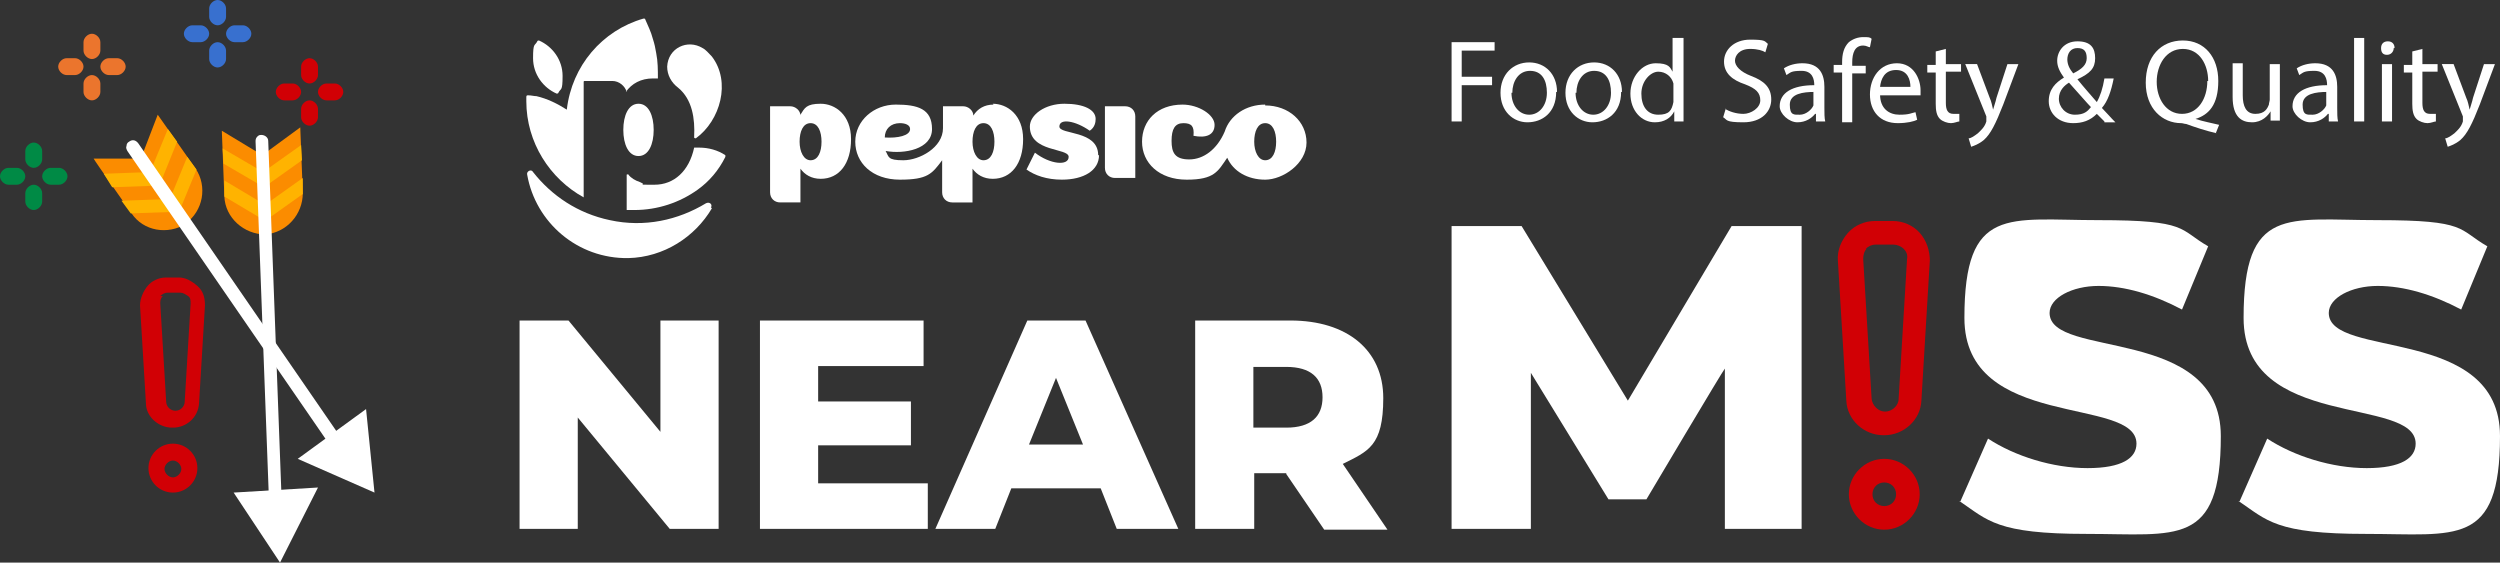
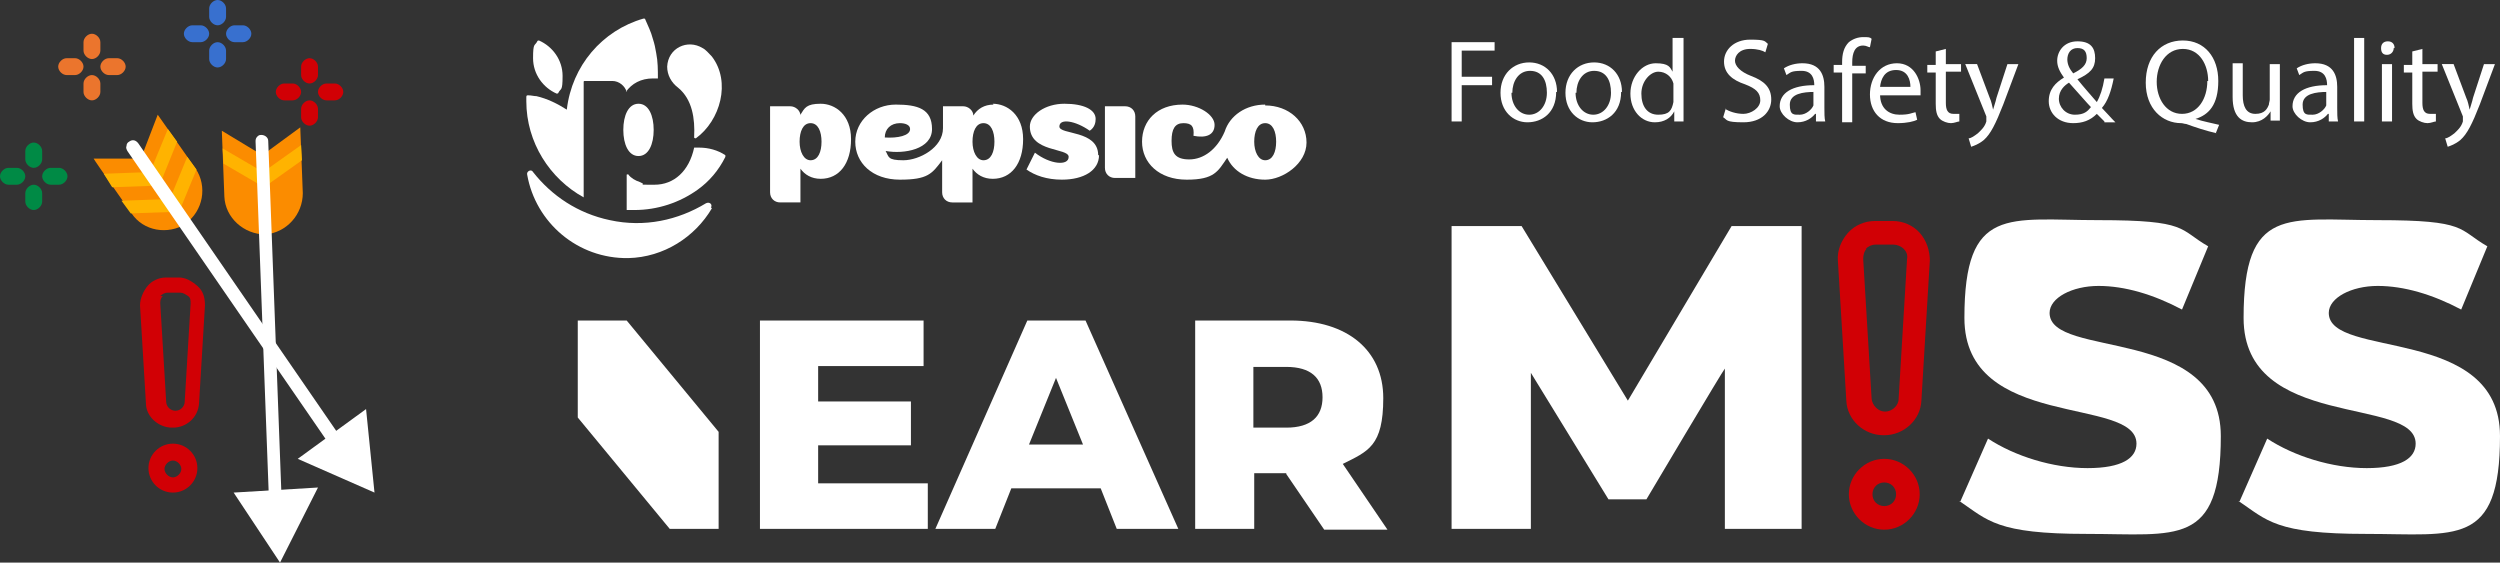
<svg xmlns="http://www.w3.org/2000/svg" id="Layer_1" version="1.1" viewBox="0 0 296.4 66.7">
  <rect x="0" y="0" width="296.4" height="66.7" fill="#333333" stroke="none" />
  <defs>
    <style>
      .st0 {
        fill-rule: evenodd;
      }

      .st0, .st1 {
        fill: #fff;
      }

      .st2 {
        fill: #eb752d;
      }

      .st3 {
        fill: #ffb300;
      }

      .st4 {
        fill: #3870cf;
      }

      .st5 {
        fill: #d10005;
      }

      .st6 {
        fill: #fb8c00;
      }

      .st7 {
        fill: #008a45;
      }
    </style>
  </defs>
  <g>
    <path class="st5" d="M20.5,50.7c1.6,0,3-1.2,3.1-2.9l.7-11.6c0-.9-.2-1.7-.9-2.3s-1.4-1-2.2-1h-1.5c-.9,0-1.7.4-2.2,1s-.9,1.5-.9,2.3l.7,11.6c0,1.6,1.5,2.9,3.1,2.9h0ZM19,35.1c.2-.2.5-.4.9-.4h1.5c.3,0,.6.2.9.4s.3.5.3.9l-.7,11.6c0,.6-.5,1.1-1.1,1.1s-1.1-.5-1.1-1.1l-.7-11.6c0-.3,0-.6.3-.9,0,0-.3,0-.3,0Z" />
    <path class="st5" d="M20.5,52.6c-1.6,0-2.9,1.3-2.9,2.9s1.3,2.9,2.9,2.9,2.9-1.3,2.9-2.9-1.3-2.9-2.9-2.9ZM20.5,56.6c-.5,0-1-.5-1-1s.5-1,1-1,1,.5,1,1-.5,1-1,1Z" />
  </g>
  <path class="st5" d="M223.4,51.6c2.3,0,4.3-1.8,4.4-4.1l1-16.6c0-1.2-.4-2.4-1.2-3.3s-2-1.4-3.2-1.4h-2.1c-1.2,0-2.4.5-3.2,1.4s-1.3,2.1-1.2,3.3l1,16.6c.1,2.3,2.1,4.1,4.4,4.1h.1ZM221.2,29.5c.3-.3.7-.5,1.2-.5h2.1c.4,0,.9.2,1.2.5s.5.7.4,1.2l-1,16.6c0,.8-.8,1.5-1.6,1.5s-1.5-.7-1.6-1.5l-1-16.6c0-.4.1-.9.4-1.2h0Z" />
  <path class="st5" d="M223.4,54.4c-2.3,0-4.2,1.9-4.2,4.2s1.9,4.2,4.2,4.2,4.2-1.9,4.2-4.2-1.9-4.2-4.2-4.2ZM223.4,60c-.8,0-1.4-.6-1.4-1.4s.6-1.4,1.4-1.4,1.4.6,1.4,1.4-.6,1.4-1.4,1.4Z" />
  <path class="st4" d="M25.8,3c.5,0,1-.5,1-1v-1c0-.5-.5-1-1-1s-1,.5-1,1v1c0,.5.5,1,1,1Z" />
  <path class="st4" d="M22.8,5h1c.5,0,1-.5,1-1s-.5-1-1-1h-1c-.5,0-1,.5-1,1s.5,1,1,1Z" />
  <path class="st4" d="M25.8,5c-.5,0-1,.5-1,1v1c0,.5.5,1,1,1s1-.5,1-1v-1c0-.5-.5-1-1-1Z" />
  <path class="st4" d="M27.8,5h1c.5,0,1-.5,1-1s-.5-1-1-1h-1c-.5,0-1,.5-1,1s.5,1,1,1Z" />
  <path class="st5" d="M36.7,9.9c.5,0,1-.5,1-1v-1c0-.5-.5-1-1-1s-1,.5-1,1v1c0,.5.5,1,1,1Z" />
  <path class="st5" d="M33.7,11.9h1c.5,0,1-.5,1-1s-.5-1-1-1h-1c-.5,0-1,.5-1,1s.5,1,1,1Z" />
  <path class="st5" d="M36.7,11.9c-.5,0-1,.5-1,1v1c0,.5.5,1,1,1s1-.5,1-1v-1c0-.5-.5-1-1-1Z" />
  <path class="st5" d="M38.7,11.9h1c.5,0,1-.5,1-1s-.5-1-1-1h-1c-.5,0-1,.5-1,1s.5,1,1,1Z" />
  <path class="st2" d="M10.9,7c.5,0,1-.5,1-1v-1c0-.5-.5-1-1-1s-1,.5-1,1v1c0,.5.5,1,1,1Z" />
  <path class="st2" d="M12.9,8.9h1c.5,0,1-.5,1-1s-.5-1-1-1h-1c-.5,0-1,.5-1,1s.5,1,1,1Z" />
  <path class="st2" d="M10.9,8.9c-.5,0-1,.5-1,1v1c0,.5.5,1,1,1s1-.5,1-1v-1c0-.5-.5-1-1-1Z" />
  <path class="st2" d="M7.9,8.9h1c.5,0,1-.5,1-1s-.5-1-1-1h-1c-.5,0-1,.5-1,1s.5,1,1,1Z" />
  <path class="st7" d="M4,19.9c.5,0,1-.5,1-1v-1c0-.5-.5-1-1-1s-1,.5-1,1v1c0,.5.5,1,1,1Z" />
  <path class="st7" d="M6,21.9h1c.5,0,1-.5,1-1s-.5-1-1-1h-1c-.5,0-1,.5-1,1s.5,1,1,1Z" />
  <path class="st7" d="M4,21.9c-.5,0-1,.5-1,1v1c0,.5.5,1,1,1s1-.5,1-1v-1c0-.5-.5-1-1-1Z" />
  <path class="st7" d="M1,21.9h1c.5,0,1-.5,1-1s-.5-1-1-1h-1c-.5,0-1,.5-1,1s.5,1,1,1Z" />
-   <path class="st1" d="M85.2,38v24.7h-5.8l-10.9-13.2v13.2h-6.9v-24.7h5.8l10.9,13.2v-13.2h6.9Z" />
+   <path class="st1" d="M85.2,38v24.7h-5.8l-10.9-13.2v13.2v-24.7h5.8l10.9,13.2v-13.2h6.9Z" />
  <path class="st1" d="M110,57.3v5.4h-19.9v-24.7h19.4v5.4h-12.5v4.2h11v5.2h-11v4.5s13,0,13,0Z" />
  <path class="st1" d="M130.4,57.9h-10.5l-1.9,4.8h-7.1l10.9-24.7h6.9l11,24.7h-7.3l-1.9-4.8h-.1ZM128.4,52.7l-3.2-7.9-3.2,7.9h6.4Z" />
  <path class="st1" d="M152.5,56.1h-3.8v6.6h-7v-24.7h11.3c6.7,0,11,3.5,11,9.2s-1.8,6.3-4.8,7.8l5.3,7.8h-7.5l-4.5-6.6h0ZM152.5,43.5h-3.9v7.2h3.9c2.9,0,4.3-1.3,4.3-3.6s-1.4-3.6-4.3-3.6Z" />
  <path class="st1" d="M204.5,62.7v-19c-.1,0-9.3,15.5-9.3,15.5h-4.5l-9.2-15v18.5h-9.4V26.8h8.3l12.6,20.7,12.3-20.7h8.3v35.9c.1,0-9.2,0-9.2,0h0Z" />
  <path class="st1" d="M232.4,59.5l3.3-7.5c3.2,2.1,7.7,3.5,11.8,3.5s5.8-1.2,5.8-2.9c0-5.7-20.4-1.5-20.4-14.9s5.2-11.6,15.9-11.6,9.5,1.1,13,3.1l-3.1,7.5c-3.4-1.8-6.8-2.8-9.9-2.8s-5.8,1.4-5.8,3.2c0,5.5,20.3,1.4,20.3,14.6s-5.2,11.6-15.9,11.6-11.7-1.6-15.1-3.9h.1Z" />
  <path class="st1" d="M265.5,59.5l3.3-7.5c3.2,2.1,7.7,3.5,11.8,3.5s5.8-1.2,5.8-2.9c0-5.7-20.4-1.5-20.4-14.9s5.2-11.6,15.9-11.6,9.5,1.1,13,3.1l-3.1,7.5c-3.4-1.8-6.8-2.8-9.9-2.8s-5.8,1.4-5.8,3.2c0,5.5,20.3,1.4,20.3,14.6s-5.2,11.6-15.9,11.6-11.7-1.6-15.1-3.9h.1Z" />
  <g>
    <path class="st6" d="M16.7,18.8l2-5.2,4.5,6.4c1.4,2.1.9,5-1.2,6.5h0l-5.3-7.6h0Z" />
    <path class="st6" d="M16.7,18.8h-5.6c0,.1,4.5,6.5,4.5,6.5,1.4,2.1,4.3,2.6,6.5,1.2h0l-5.3-7.6h0Z" />
    <polygon class="st3" points="12.3 20.6 17.8 20.4 18.9 22 13.3 22.2 12.3 20.6" />
    <path class="st3" d="M20,23.6l1.1,1.5-5.6.2h0l-1.1-1.5,5.6-.2Z" />
    <polygon class="st3" points="17.8 20.4 19.9 15.3 21 16.8 18.9 22 17.8 20.4" />
    <path class="st3" d="M20.1,23.7l2.1-5.1,1.1,1.5h0l-2.1,5.1-1.1-1.5Z" />
    <path class="st1" d="M15,17.3c0-.2.1-.4.3-.5.4-.3.8-.2,1.1.2l24.3,35.3c.3.4.2.8-.2,1.1s-.8.2-1.1-.2L15.1,17.9c-.1-.2-.2-.4-.1-.6Z" />
    <polygon class="st1" points="44.4 58.4 43.4 48.5 35.3 54.4 44.4 58.4" />
  </g>
  <g>
    <path class="st6" d="M31.1,18.4l4.5-3.3.3,7.8c0,2.5-1.9,4.7-4.5,4.9h0l-.4-9.3h.1Z" />
    <path class="st6" d="M31.1,18.4l-4.8-2.9.3,7.8c.1,2.5,2.3,4.5,4.9,4.5h0l-.4-9.3h0Z" />
    <polygon class="st3" points="26.4 17.6 31.2 20.4 31.3 22.2 26.5 19.4 26.4 17.6" />
-     <path class="st3" d="M31.3,24.2v1.9l-4.7-2.8h0v-1.9l4.7,2.8Z" />
    <polygon class="st3" points="31.2 20.4 35.7 17.2 35.8 19 31.3 22.2 31.2 20.4" />
-     <path class="st3" d="M31.4,24.3l4.5-3.2v1.9h0l-4.5,3.2s0-1.9,0-1.9Z" />
    <path class="st1" d="M30.5,16.2c.2-.2.3-.2.5-.2.4,0,.8.3.8.7l1.6,42.8c0,.4-.3.8-.7.8s-.8-.3-.8-.7l-1.6-42.8c0-.2,0-.4.2-.6Z" />
    <polygon class="st1" points="33.2 66.7 37.7 57.8 27.7 58.4 33.2 66.7" />
  </g>
  <g>
    <path class="st1" d="M172.1,5h5.1v1h-3.9v3.1h3.6v1h-3.6v4.3h-1.2V5h0Z" />
    <path class="st1" d="M184.5,10.9c0,2.5-1.7,3.6-3.4,3.6s-3.2-1.3-3.2-3.5,1.5-3.6,3.4-3.6,3.3,1.4,3.3,3.5h-.1ZM179.2,11c0,1.5.9,2.6,2.1,2.6s2.1-1.1,2.1-2.6-.6-2.6-2-2.6-2.1,1.3-2.1,2.6h-.1Z" />
    <path class="st1" d="M192.2,10.9c0,2.5-1.7,3.6-3.4,3.6s-3.2-1.3-3.2-3.5,1.5-3.6,3.4-3.6,3.3,1.4,3.3,3.5h-.1ZM186.8,11c0,1.5.9,2.6,2.1,2.6s2.1-1.1,2.1-2.6-.6-2.6-2-2.6-2.1,1.3-2.1,2.6h-.1Z" />
    <path class="st1" d="M199.6,4.5v9.9h-1.1v-1.2h0c-.4.8-1.2,1.3-2.3,1.3-1.6,0-2.9-1.4-2.9-3.4s1.4-3.6,3-3.6,1.7.5,2,1h0v-4h1.3ZM198.4,10.4v-.5c-.2-.8-.9-1.4-1.8-1.4s-2,1.1-2,2.6.7,2.5,2,2.5,1.6-.5,1.8-1.5v-1.7Z" />
    <path class="st1" d="M204.5,12.9c.5.3,1.3.6,2.2.6s2-.7,2-1.6-.5-1.4-1.8-1.9c-1.5-.5-2.5-1.3-2.5-2.7s1.2-2.6,3.1-2.6,1.7.2,2.1.5l-.3,1c-.3-.2-.9-.4-1.8-.4-1.3,0-1.8.8-1.8,1.4s.6,1.3,1.9,1.8c1.6.6,2.4,1.4,2.4,2.8s-1.1,2.7-3.3,2.7-1.9-.3-2.4-.6l.3-1h0Z" />
    <path class="st1" d="M215.3,14.4v-.9h-.1c-.4.5-1.1,1-2.1,1s-2.1-1-2.1-1.9c0-1.6,1.5-2.5,4.1-2.5h0c0-.7-.2-1.7-1.5-1.7s-1.3.2-1.8.5l-.3-.8c.6-.4,1.4-.6,2.2-.6,2.1,0,2.6,1.4,2.6,2.8v2.5c0,.6,0,1.2.1,1.6h-1.1,0ZM215.1,10.9c-1.3,0-2.9.2-2.9,1.5s.5,1.2,1.2,1.2,1.4-.6,1.6-1.1v-1.6h0Z" />
    <path class="st1" d="M218.4,14.4v-5.8h-1v-.9h1v-.3c0-1,.2-1.8.8-2.4.5-.4,1.1-.6,1.7-.6s.8,0,1,.2l-.2,1c-.2,0-.4-.2-.8-.2-1,0-1.3.9-1.3,2v.4h1.6v.9h-1.6v5.8h-1.2Z" />
    <path class="st1" d="M222.9,11.2c0,1.7,1.1,2.4,2.3,2.4s1.4-.2,1.9-.3l.2.9c-.4.2-1.2.4-2.3.4-2.1,0-3.3-1.4-3.3-3.4s1.2-3.7,3.2-3.7,2.8,1.9,2.8,3.2,0,.4,0,.6h-4.8,0ZM226.5,10.3c0-.8-.3-2-1.7-2s-1.8,1.1-1.9,2h3.6,0Z" />
    <path class="st1" d="M230.7,5.7v1.9h1.8v.9h-1.8v3.7c0,.8.2,1.3.9,1.3h.7v.9c-.2,0-.6.2-1,.2s-1-.2-1.3-.5c-.4-.4-.5-1-.5-1.8v-3.7h-1v-.9h1v-1.6l1.2-.3h0Z" />
    <path class="st1" d="M234.4,7.6l1.5,4c.2.4.3,1,.4,1.4h0c.1-.4.3-.9.4-1.4l1.3-4h1.3l-1.8,4.8c-.9,2.3-1.5,3.5-2.3,4.2-.6.5-1.2.7-1.5.8l-.3-1c.3,0,.7-.3,1.1-.6.3-.3.8-.7,1-1.4v-.6l-2.5-6.2h1.4Z" />
    <path class="st1" d="M249.5,14.4c-.3-.3-.5-.5-.9-.9-.8.8-1.7,1.1-2.8,1.1-1.8,0-2.9-1.2-2.9-2.6s.8-2.2,1.8-2.8h0c-.5-.7-.8-1.3-.8-2,0-1.1.8-2.3,2.4-2.3s2.1.8,2.1,2-.6,1.8-2.1,2.5h0c.8,1,1.7,2,2.3,2.7.4-.7.7-1.6.9-2.8h1.1c-.3,1.5-.7,2.7-1.4,3.5.5.5,1,1.1,1.6,1.7h-1.5.2ZM248,12.8c-.6-.6-1.6-1.8-2.7-3-.5.3-1.2.9-1.2,1.9s.8,1.9,1.9,1.9,1.5-.4,1.9-.9h.1ZM245.1,7c0,.7.3,1.2.7,1.7,1-.5,1.6-1,1.6-1.8s-.3-1.2-1.1-1.2-1.2.6-1.2,1.4h0Z" />
    <path class="st1" d="M262.8,15.8c-1.3-.3-2.5-.7-3.6-1.1-.2,0-.4-.1-.6-.1-2.2,0-4.2-1.7-4.2-4.8s1.8-5,4.4-5,4.2,2,4.2,4.8-1.1,4-2.7,4.5h0c.9.3,2,.5,2.8.7l-.4,1h.1ZM261.8,9.6c0-1.9-1-3.8-3-3.8s-3.1,1.9-3.1,3.9,1.1,3.8,3,3.8,3-1.8,3-3.9h.1Z" />
    <path class="st1" d="M270.3,12.5v1.8h-1.1v-1.1h0c-.3.5-1,1.3-2.2,1.3s-2.3-.6-2.3-3v-4h1.2v3.8c0,1.3.4,2.2,1.5,2.2s1.4-.6,1.6-1.1c0-.2.1-.4.1-.6v-4.2h1.2v4.9h0Z" />
    <path class="st1" d="M276.1,14.4v-.9h-.1c-.4.5-1.1,1-2.1,1s-2.1-1-2.1-1.9c0-1.6,1.5-2.5,4.1-2.5h0c0-.7-.2-1.7-1.5-1.7s-1.3.2-1.8.5l-.3-.8c.6-.4,1.4-.6,2.2-.6,2.1,0,2.6,1.4,2.6,2.8v2.5c0,.6,0,1.2.1,1.6h-1.1ZM275.9,10.9c-1.3,0-2.9.2-2.9,1.5s.5,1.2,1.2,1.2,1.4-.6,1.6-1.1v-1.6h0Z" />
    <path class="st1" d="M279.1,4.5h1.2v9.9h-1.2V4.5Z" />
    <path class="st1" d="M283.8,5.7c0,.4-.3.8-.8.8s-.7-.3-.7-.8.3-.8.8-.8.8.3.8.8h0ZM282.4,14.4v-6.8h1.2v6.8h-1.2Z" />
    <path class="st1" d="M287.2,5.7v1.9h1.8v.9h-1.8v3.7c0,.8.2,1.3.9,1.3h.7v.9c-.2,0-.6.2-1,.2s-1-.2-1.3-.5c-.4-.4-.5-1-.5-1.8v-3.7h-1v-.9h1v-1.6l1.2-.3h0Z" />
    <path class="st1" d="M290.9,7.6l1.5,4c.2.4.3,1,.4,1.4h0c.1-.4.3-.9.4-1.4l1.3-4h1.3l-1.8,4.8c-.9,2.3-1.5,3.5-2.3,4.2-.6.5-1.2.7-1.5.8l-.3-1c.3,0,.7-.3,1.1-.6.3-.3.8-.7,1-1.4v-.6l-2.5-6.2h1.4Z" />
  </g>
  <g>
    <path class="st1" d="M94.9,13.7c0-.6-.6-1.1-1.2-1.1h-2.4v10.2c0,.7.5,1.2,1.2,1.2h2.4v-4c.5.7,1.3,1.2,2.4,1.2,2.2,0,3.6-1.8,3.6-4.7s-1.9-4.2-3.6-4.2-1.9.5-2.4,1.3h0ZM96.1,19c-.8,0-1.3-1-1.3-2.2s.4-2.2,1.3-2.2,1.3,1,1.3,2.2-.4,2.2-1.3,2.2Z" />
    <path class="st1" d="M117.8,12.4c-1.1,0-1.9.5-2.4,1.3,0-.6-.6-1.1-1.2-1.1h-2.4v2.6c0,2.3-2.8,3.8-4.7,3.8s-1.7-.4-2.1-1.1c2.2.4,5.5-.2,5.5-2.6s-1.7-2.9-4.3-2.9-4.8,1.9-4.8,4.4,2,4.5,5.3,4.5,3.8-.7,5-2.3v3.8c0,.7.5,1.2,1.2,1.2h2.4v-4c.5.7,1.3,1.2,2.4,1.2,2.2,0,3.6-1.8,3.6-4.7s-1.9-4.2-3.6-4.2h0ZM106.7,14.6c.6,0,1.2.2,1.2.7,0,.8-1.5,1.1-3,1,0-1,.7-1.7,1.8-1.7h0ZM116.6,19c-.8,0-1.3-1-1.3-2.2s.4-2.2,1.3-2.2,1.3,1,1.3,2.2-.4,2.2-1.3,2.2Z" />
    <path class="st1" d="M133.4,12.6h-2.4v7.3c0,.7.5,1.2,1.2,1.2h2.4v-7.3c0-.7-.5-1.2-1.2-1.2Z" />
    <path class="st1" d="M150,12.4c-2.3,0-4.2,1.3-4.8,3.2-.9,2.1-2.5,3.3-4.2,3.3s-2.1-.8-2.1-2.2.4-2.1,1.4-2.1,1.3.4,1.2,1.5c1.5.3,2.5-.1,2.5-1.3s-1.9-2.4-3.8-2.4c-3,0-4.8,1.9-4.8,4.4s2,4.5,5.3,4.5,3.7-1,4.8-2.6c.7,1.6,2.4,2.6,4.5,2.6s4.9-1.9,4.9-4.4-2.1-4.4-4.9-4.4h0ZM150,19c-.8,0-1.3-1-1.3-2.2s.4-2.2,1.3-2.2,1.3,1,1.3,2.2-.4,2.2-1.3,2.2Z" />
    <path class="st1" d="M130.2,18.4c0-3-4.6-2.4-4.6-3.4s1.9-.7,3.6.5c.6-.4.7-1,.7-1.4,0-1.1-1.4-1.8-3.7-1.8s-4.1,1.3-4.1,2.7c0,3.1,4.6,2.5,4.6,3.6s-2.2.9-4-.5l-1,2c1,.7,2.4,1.2,4.2,1.2,2.6,0,4.4-1.1,4.4-2.9h0Z" />
    <path class="st0" d="M84.3,24.6c.2-.4-.2-.7-.6-.5-3.3,2-7.3,2.9-11.4,2-3.8-.8-6.9-2.9-9.1-5.7-.2-.4-.8-.1-.7.3,1,5.7,6,10,12,9.9,4.2-.1,7.9-2.5,9.9-5.9Z" />
    <path class="st0" d="M66.2,11c0,.1-.2.1-.2.1-1.6-.7-2.8-2.3-2.8-4.2s.2-1.4.5-2c0-.1.2-.1.2-.1,1.6.7,2.8,2.3,2.8,4.2s-.2,1.4-.5,2Z" />
    <path class="st1" d="M82.3,16.2c.1-2.1-.2-4.4-1.9-5.8-.8-.6-1.3-1.5-1.3-2.5.1-2.2,2.4-3.3,4.2-2.2.4.2.7.6,1.1,1,2.3,3,1,7.6-1.9,9.7,0,0-.2,0-.2-.1h0Z" />
    <path class="st1" d="M75.9,21.6c-.6-.2-1.1-.5-1.4-.9h0c0-.1-.1,0-.2,0v4.2h.9c2.8,0,5.4-.9,7.5-2.4,1.4-1,2.5-2.3,3.3-3.9,0-.1,0-.2,0-.2-.9-.6-2-.9-3.1-.9s-.4,0-.6,0c-.6,2.8-2.4,4.4-4.7,4.4s-1,0-1.5-.2h0Z" />
    <path class="st1" d="M75.7,18.5c-1.2,0-1.8-1.4-1.8-3.1s.6-3.1,1.8-3.1,1.8,1.4,1.8,3.1-.6,3.1-1.8,3.1Z" />
    <path class="st1" d="M74.2,10.9c.7-1,1.8-1.6,3.2-1.6s.4,0,.6,0c0-1,0-2-.2-3-.1-.6-.2-1.1-.4-1.7-.2-.8-.6-1.6-.9-2.3,0-.1-.1-.1-.2-.1-4.9,1.4-8.5,5.6-9.1,10.8-1.1-.7-2.3-1.3-3.6-1.6-.3,0-.6-.1-1-.1-.1,0-.2,0-.2.2v.5c0,4.9,2.8,9.2,6.8,11.4v-13.7c0,0,0-.1.1-.1h3.3c.8,0,1.5.6,1.7,1.3h0Z" />
  </g>
</svg>